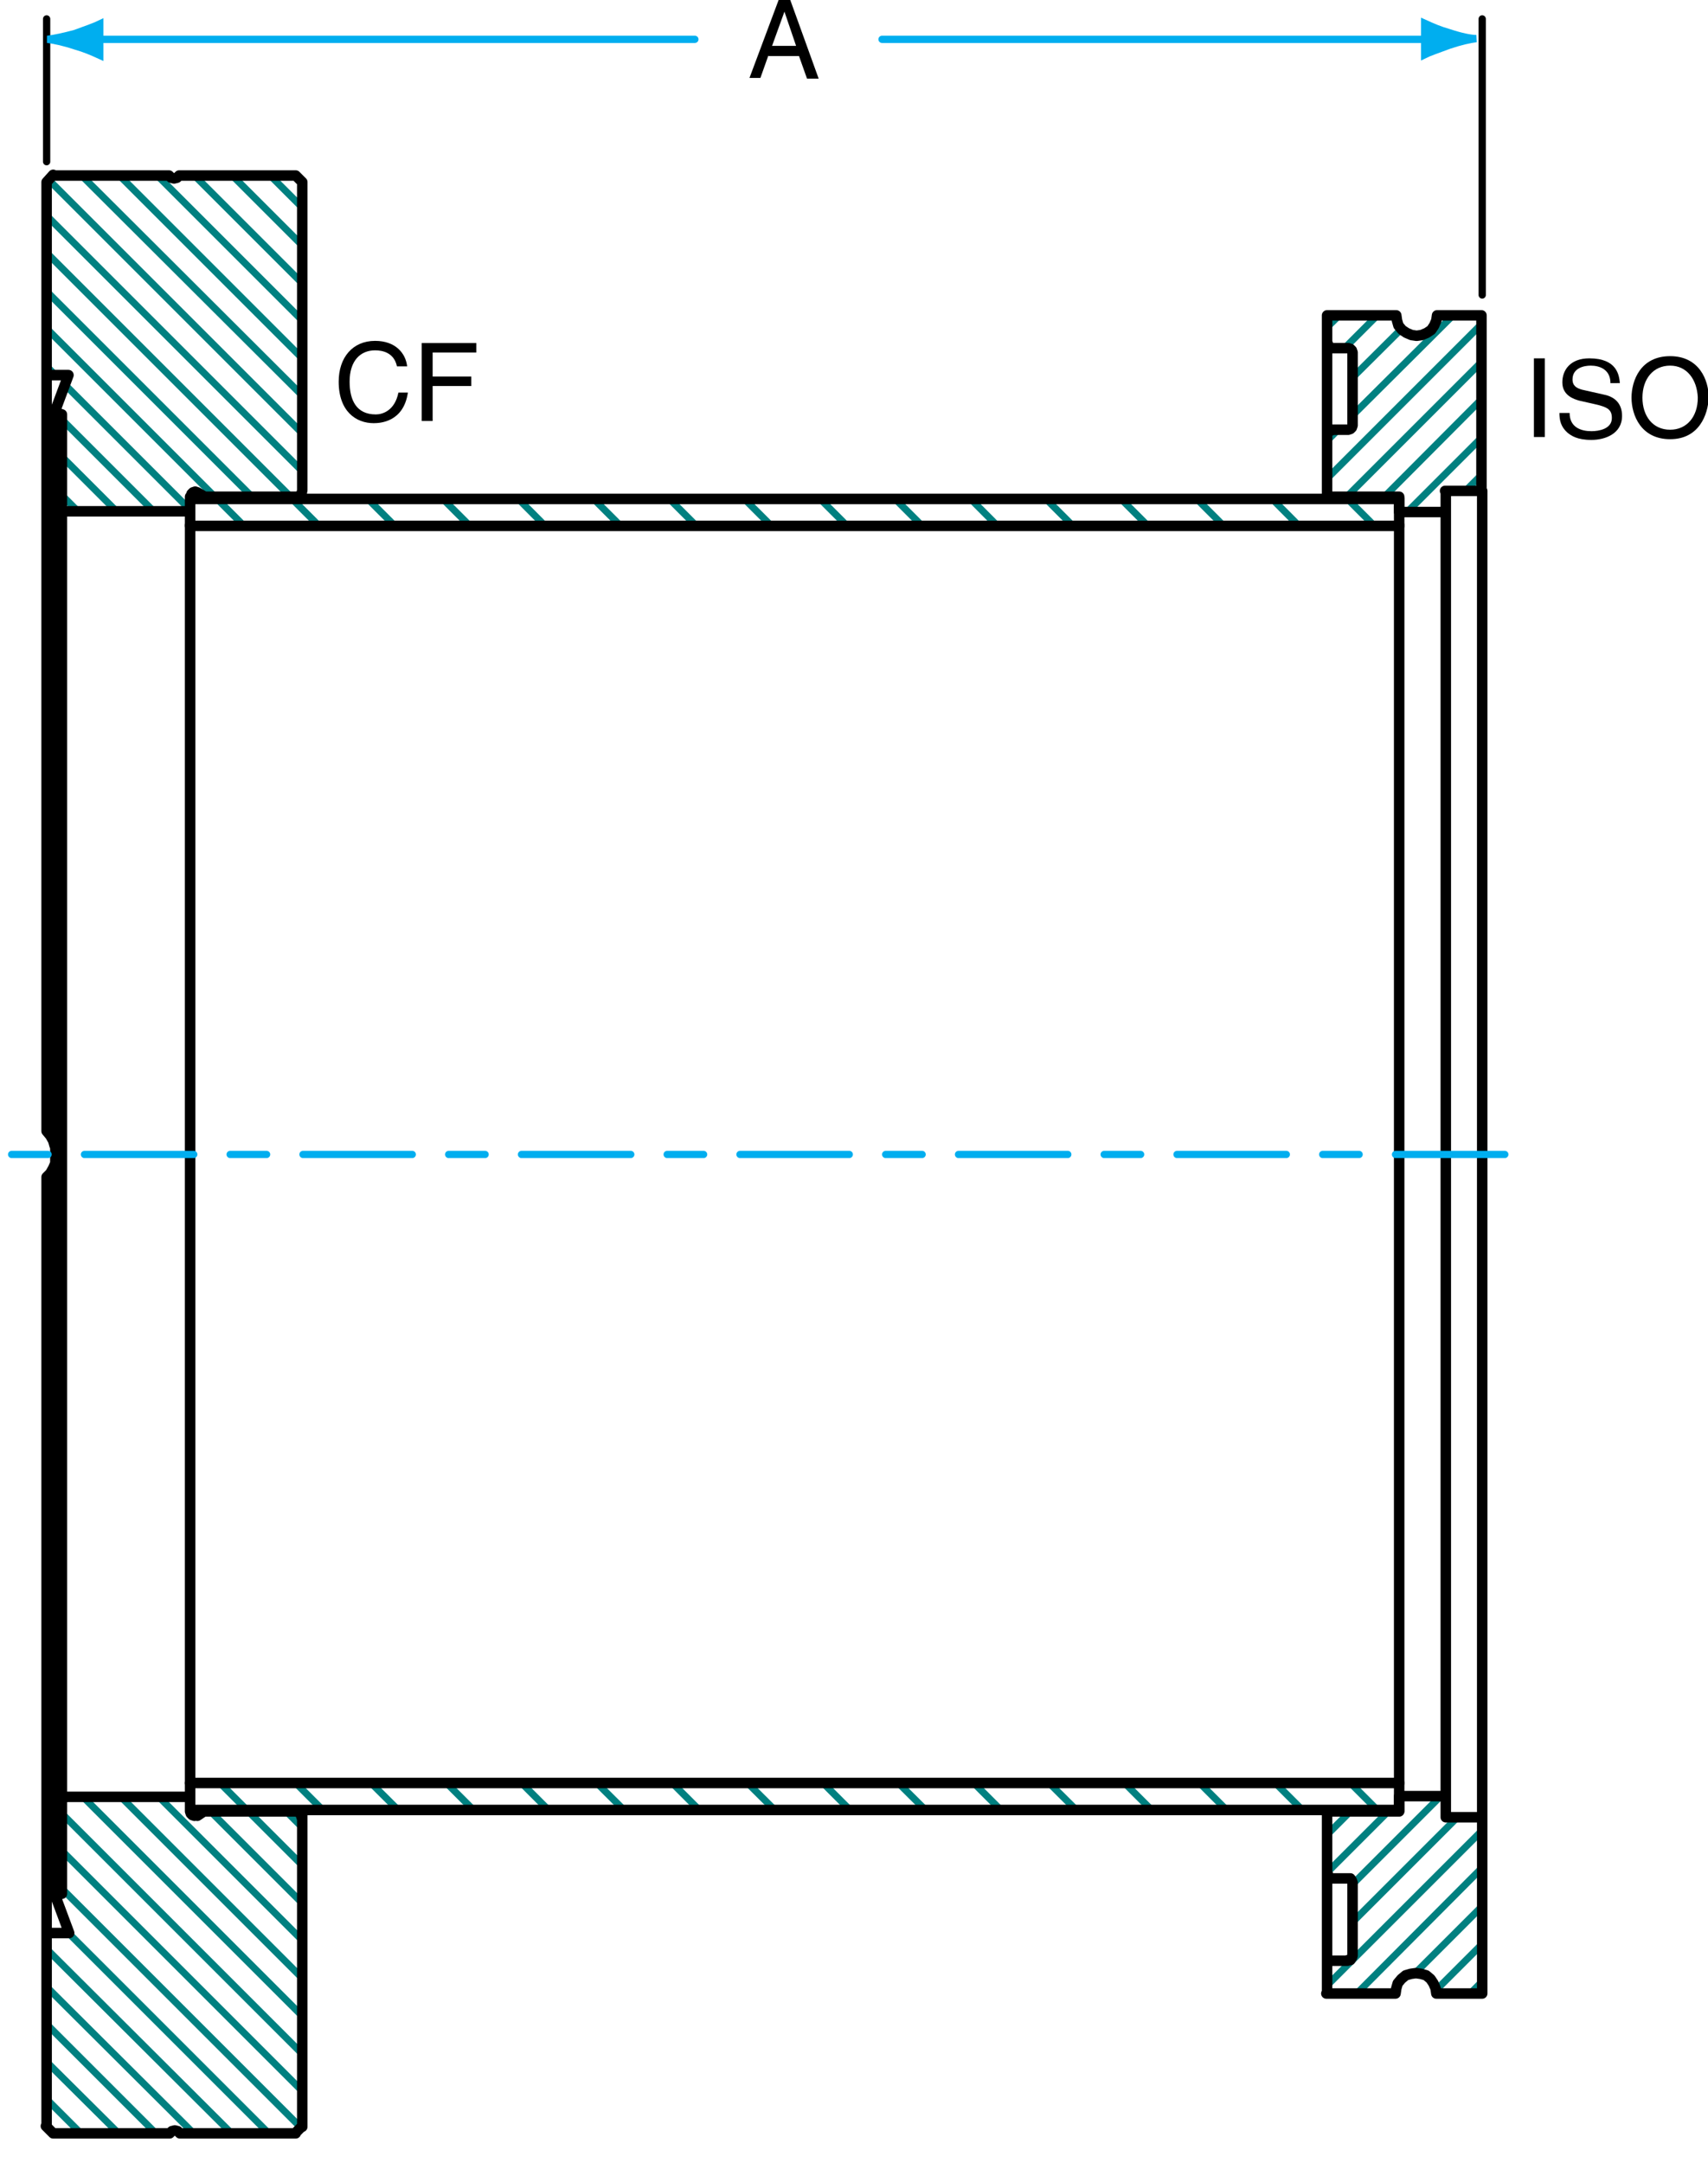
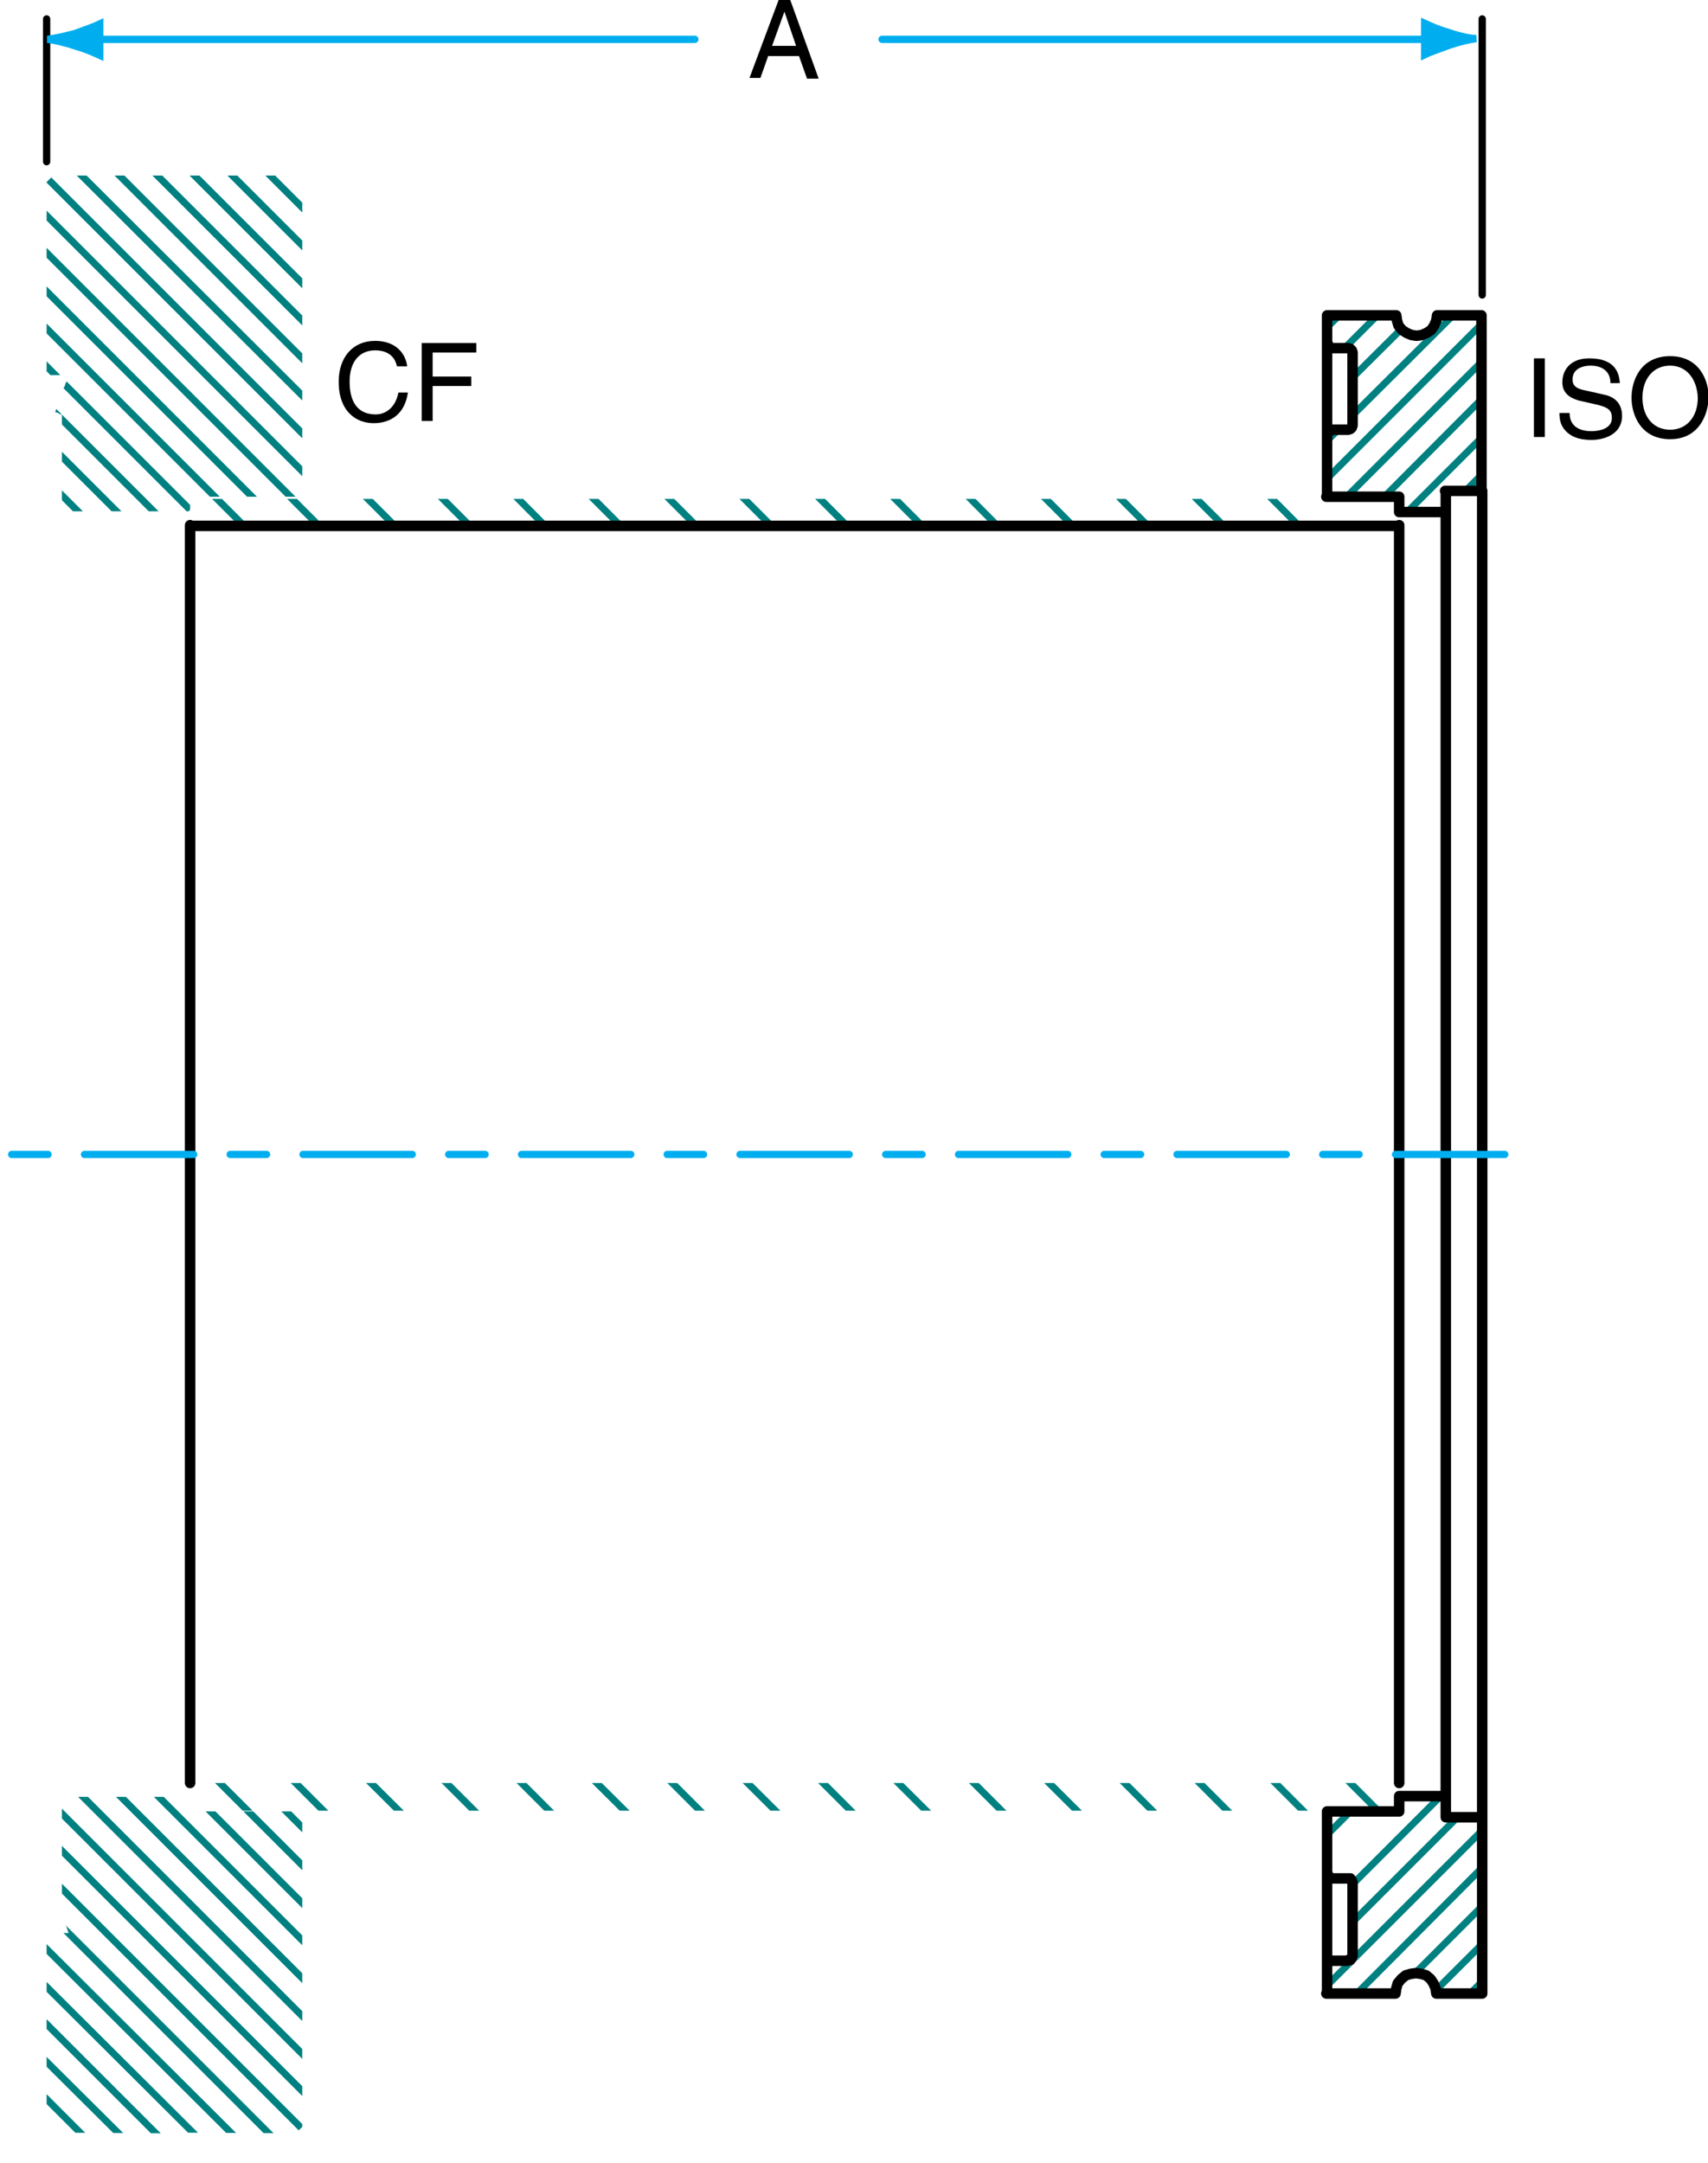
<svg xmlns="http://www.w3.org/2000/svg" xmlns:xlink="http://www.w3.org/1999/xlink" version="1.1" x="0px" y="0px" viewBox="0 0 234.5 297" style="enable-background:new 0 0 234.5 297;" xml:space="preserve">
  <style type="text/css">
	
		.st0{clip-path:url(#SVGID_2_);fill:none;stroke:#008080;stroke-width:0.96;stroke-linecap:round;stroke-linejoin:round;stroke-miterlimit:10;}
	
		.st1{clip-path:url(#SVGID_4_);fill:none;stroke:#008080;stroke-width:0.96;stroke-linecap:round;stroke-linejoin:round;stroke-miterlimit:10;}
	
		.st2{clip-path:url(#SVGID_6_);fill:none;stroke:#008080;stroke-width:0.96;stroke-linecap:round;stroke-linejoin:round;stroke-miterlimit:10;}
	
		.st3{clip-path:url(#SVGID_8_);fill:none;stroke:#008080;stroke-width:0.96;stroke-linecap:round;stroke-linejoin:round;stroke-miterlimit:10;}
	
		.st4{clip-path:url(#SVGID_10_);fill:none;stroke:#008080;stroke-width:0.96;stroke-linecap:round;stroke-linejoin:round;stroke-miterlimit:10;}
	
		.st5{clip-path:url(#SVGID_12_);fill:none;stroke:#008080;stroke-width:0.96;stroke-linecap:round;stroke-linejoin:round;stroke-miterlimit:10;}
	
		.st6{clip-path:url(#SVGID_14_);fill:none;stroke:#008080;stroke-width:0.96;stroke-linecap:round;stroke-linejoin:round;stroke-miterlimit:10;}
	
		.st7{clip-path:url(#SVGID_16_);fill:none;stroke:#008080;stroke-width:0.96;stroke-linecap:round;stroke-linejoin:round;stroke-miterlimit:10;}
	
		.st8{clip-path:url(#SVGID_18_);fill:none;stroke:#008080;stroke-width:0.96;stroke-linecap:round;stroke-linejoin:round;stroke-miterlimit:10;}
	
		.st9{clip-path:url(#SVGID_20_);fill:none;stroke:#008080;stroke-width:0.96;stroke-linecap:round;stroke-linejoin:round;stroke-miterlimit:10;}
	
		.st10{clip-path:url(#SVGID_22_);fill:none;stroke:#008080;stroke-width:0.96;stroke-linecap:round;stroke-linejoin:round;stroke-miterlimit:10;}
	
		.st11{clip-path:url(#SVGID_24_);fill:none;stroke:#008080;stroke-width:0.96;stroke-linecap:round;stroke-linejoin:round;stroke-miterlimit:10;}
	
		.st12{clip-path:url(#SVGID_26_);fill:none;stroke:#008080;stroke-width:0.96;stroke-linecap:round;stroke-linejoin:round;stroke-miterlimit:10;}
	
		.st13{clip-path:url(#SVGID_28_);fill:none;stroke:#008080;stroke-width:0.96;stroke-linecap:round;stroke-linejoin:round;stroke-miterlimit:10;}
	
		.st14{clip-path:url(#SVGID_30_);fill:none;stroke:#008080;stroke-width:0.96;stroke-linecap:round;stroke-linejoin:round;stroke-miterlimit:10;}
	
		.st15{clip-path:url(#SVGID_32_);fill:none;stroke:#008080;stroke-width:0.96;stroke-linecap:round;stroke-linejoin:round;stroke-miterlimit:10;}
	
		.st16{clip-path:url(#SVGID_34_);fill:none;stroke:#008080;stroke-width:0.96;stroke-linecap:round;stroke-linejoin:round;stroke-miterlimit:10;}
	
		.st17{clip-path:url(#SVGID_36_);fill:none;stroke:#008080;stroke-width:0.96;stroke-linecap:round;stroke-linejoin:round;stroke-miterlimit:10;}
	
		.st18{clip-path:url(#SVGID_38_);fill:none;stroke:#008080;stroke-width:0.96;stroke-linecap:round;stroke-linejoin:round;stroke-miterlimit:10;}
	
		.st19{clip-path:url(#SVGID_40_);fill:none;stroke:#008080;stroke-width:0.96;stroke-linecap:round;stroke-linejoin:round;stroke-miterlimit:10;}
	
		.st20{clip-path:url(#SVGID_42_);fill:none;stroke:#008080;stroke-width:0.96;stroke-linecap:round;stroke-linejoin:round;stroke-miterlimit:10;}
	
		.st21{clip-path:url(#SVGID_44_);fill:none;stroke:#008080;stroke-width:0.96;stroke-linecap:round;stroke-linejoin:round;stroke-miterlimit:10;}
	
		.st22{clip-path:url(#SVGID_46_);fill:none;stroke:#008080;stroke-width:0.96;stroke-linecap:round;stroke-linejoin:round;stroke-miterlimit:10;}
	
		.st23{clip-path:url(#SVGID_48_);fill:none;stroke:#008080;stroke-width:0.96;stroke-linecap:round;stroke-linejoin:round;stroke-miterlimit:10;}
	
		.st24{clip-path:url(#SVGID_50_);fill:none;stroke:#008080;stroke-width:0.96;stroke-linecap:round;stroke-linejoin:round;stroke-miterlimit:10;}
	
		.st25{clip-path:url(#SVGID_52_);fill:none;stroke:#008080;stroke-width:0.96;stroke-linecap:round;stroke-linejoin:round;stroke-miterlimit:10;}
	
		.st26{clip-path:url(#SVGID_54_);fill:none;stroke:#008080;stroke-width:0.96;stroke-linecap:round;stroke-linejoin:round;stroke-miterlimit:10;}
	
		.st27{clip-path:url(#SVGID_56_);fill:none;stroke:#008080;stroke-width:0.96;stroke-linecap:round;stroke-linejoin:round;stroke-miterlimit:10;}
	
		.st28{clip-path:url(#SVGID_58_);fill:none;stroke:#008080;stroke-width:0.96;stroke-linecap:round;stroke-linejoin:round;stroke-miterlimit:10;}
	
		.st29{clip-path:url(#SVGID_60_);fill:none;stroke:#008080;stroke-width:0.96;stroke-linecap:round;stroke-linejoin:round;stroke-miterlimit:10;}
	
		.st30{clip-path:url(#SVGID_62_);fill:none;stroke:#008080;stroke-width:0.96;stroke-linecap:round;stroke-linejoin:round;stroke-miterlimit:10;}
	
		.st31{clip-path:url(#SVGID_64_);fill:none;stroke:#008080;stroke-width:0.96;stroke-linecap:round;stroke-linejoin:round;stroke-miterlimit:10;}
	
		.st32{clip-path:url(#SVGID_66_);fill:none;stroke:#008080;stroke-width:0.96;stroke-linecap:round;stroke-linejoin:round;stroke-miterlimit:10;}
	
		.st33{clip-path:url(#SVGID_68_);fill:none;stroke:#008080;stroke-width:0.96;stroke-linecap:round;stroke-linejoin:round;stroke-miterlimit:10;}
	
		.st34{clip-path:url(#SVGID_70_);fill:none;stroke:#008080;stroke-width:0.96;stroke-linecap:round;stroke-linejoin:round;stroke-miterlimit:10;}
	
		.st35{clip-path:url(#SVGID_72_);fill:none;stroke:#008080;stroke-width:0.96;stroke-linecap:round;stroke-linejoin:round;stroke-miterlimit:10;}
	
		.st36{clip-path:url(#SVGID_74_);fill:none;stroke:#008080;stroke-width:0.96;stroke-linecap:round;stroke-linejoin:round;stroke-miterlimit:10;}
	
		.st37{clip-path:url(#SVGID_76_);fill:none;stroke:#008080;stroke-width:0.96;stroke-linecap:round;stroke-linejoin:round;stroke-miterlimit:10;}
	
		.st38{clip-path:url(#SVGID_78_);fill:none;stroke:#008080;stroke-width:0.96;stroke-linecap:round;stroke-linejoin:round;stroke-miterlimit:10;}
	
		.st39{clip-path:url(#SVGID_80_);fill:none;stroke:#008080;stroke-width:0.96;stroke-linecap:round;stroke-linejoin:round;stroke-miterlimit:10;}
	
		.st40{clip-path:url(#SVGID_82_);fill:none;stroke:#008080;stroke-width:0.96;stroke-linecap:round;stroke-linejoin:round;stroke-miterlimit:10;}
	
		.st41{clip-path:url(#SVGID_84_);fill:none;stroke:#008080;stroke-width:0.96;stroke-linecap:round;stroke-linejoin:round;stroke-miterlimit:10;}
	
		.st42{clip-path:url(#SVGID_86_);fill:none;stroke:#008080;stroke-width:0.96;stroke-linecap:round;stroke-linejoin:round;stroke-miterlimit:10;}
	
		.st43{clip-path:url(#SVGID_88_);fill:none;stroke:#008080;stroke-width:0.96;stroke-linecap:round;stroke-linejoin:round;stroke-miterlimit:10;}
	
		.st44{clip-path:url(#SVGID_90_);fill:none;stroke:#008080;stroke-width:0.96;stroke-linecap:round;stroke-linejoin:round;stroke-miterlimit:10;}
	
		.st45{clip-path:url(#SVGID_92_);fill:none;stroke:#008080;stroke-width:0.96;stroke-linecap:round;stroke-linejoin:round;stroke-miterlimit:10;}
	
		.st46{clip-path:url(#SVGID_94_);fill:none;stroke:#008080;stroke-width:0.96;stroke-linecap:round;stroke-linejoin:round;stroke-miterlimit:10;}
	
		.st47{clip-path:url(#SVGID_96_);fill:none;stroke:#008080;stroke-width:0.96;stroke-linecap:round;stroke-linejoin:round;stroke-miterlimit:10;}
	.st48{fill:none;stroke:#000000;stroke-width:1.44;stroke-linecap:round;stroke-linejoin:round;stroke-miterlimit:10;}
	.st49{fill:none;stroke:#000000;stroke-linecap:round;stroke-linejoin:round;stroke-miterlimit:10;}
	.st50{fill:#00AEEF;stroke:#00AEEF;stroke-linecap:round;stroke-linejoin:round;stroke-miterlimit:10;}
	.st51{fill:#00AEEF;stroke:#00AEEF;}
	.st52{fill:none;stroke:#00AEEF;stroke-linecap:round;stroke-linejoin:round;stroke-miterlimit:10;stroke-dasharray:15,5,5,5;}
</style>
  <g id="Layer_1">
    <g>
      <defs>
        <polyline id="SVGID_1_" points="8.9,246.7 8.8,246.8 8.6,246.8 8.5,247 8.5,247.2 8.5,260 8.4,260 8.1,260.1 8,260.2 7.6,260.3      7.6,260.4 7.6,260.5 7.7,260.5 7.7,260.6 7.7,260.6 7.7,260.8 7.8,260.8 7.8,260.9 7.8,260.9 7.8,261 7.9,261 7.9,261.2      7.9,261.2 7.9,261.3 8,261.3 8,261.4 8,261.4 8,261.6 8.1,261.6 8.1,261.7 8.1,261.7 8.1,261.8 8.2,261.8 8.2,261.9 8.2,261.9      8.2,262.1 8.3,262.1 8.3,262.2 8.3,262.2 8.3,262.4 8.4,262.4 8.4,262.5 8.4,262.5 8.4,262.6 8.5,262.6 8.5,262.8 8.5,262.8      8.5,262.9 8.5,262.9 8.5,263 8.6,263 8.6,263.2 8.6,263.2 8.6,263.3 8.7,263.3 8.7,263.4 8.7,263.4 8.7,263.6 8.8,263.6      8.8,263.7 8.8,263.7 8.8,263.8 8.9,263.8 8.9,263.9 8.9,263.9 8.9,264.1 9,264.1 9,264.2 9,264.2 9,264.4 9.1,264.4 9.1,264.5      9.1,264.5 9.1,264.6 9.2,264.6 9.2,264.8 9.2,264.8 9.2,264.9 9.3,264.9 9.3,265 9.3,265 9.3,265.2 9.4,265.2 9.4,265.3      9.4,265.3 9.4,265.4 6.4,265.4 6.4,292 6.5,292 7.3,292.8 23.2,292.9 23.2,292.8 23.5,292.5 23.8,292.5 24.2,292.5 24.4,292.5      24.7,292.8 40.7,292.9 40.7,292.8 41.5,292 41.5,249.5 41.5,249.5 41.5,249.3 41.1,248.9 40.6,248.7 28.1,248.7 28,248.8      27.9,248.8 27.9,248.9 27.8,248.9 27.7,249 27.5,249.1 27.5,249.1 27.4,249.2 27.3,249.2 27.1,249.3 27,249.4 26.6,249.4      26.6,249.4 26.4,249.3 26.3,249.1 26.2,249.1 26.2,248.9 26.2,248.9 26.2,248.8 26.1,248.8 26.1,247 26.1,247 26.1,246.9      26,246.8 25.9,246.8 25.7,246.7    " />
      </defs>
      <clipPath id="SVGID_2_">
        <use xlink:href="#SVGID_1_" style="overflow:visible;" />
      </clipPath>
      <path class="st0" d="M38.8,243l6.4,6.4 M33.6,243l11.6,11.6 M28.4,243l16.8,16.8 M23.2,243L45.2,265 M18.1,243l27.1,27.1     M12.9,243l32.3,32.3 M7.7,243l37.5,37.5 M2.7,243.2l42.5,42.5 M2.7,248.3l42.5,42.5 M2.7,253.5L45.2,296 M40.5,296.5L2.6,258.6     M35.4,296.5L2.6,263.8 M30.2,296.5L2.6,269 M25,296.5L2.6,274.1 M19.9,296.5L2.6,279.3 M14.7,296.5l-12-12 M9.5,296.5l-6.9-6.9" />
    </g>
    <g>
      <defs>
        <polyline id="SVGID_3_" points="7.3,24.1 6.4,25 6.4,51.5 9.4,51.5 9.3,52 9.2,52.1 9.1,52.5 9,52.6 8.9,53 8.8,53.1 8.7,53.6      8.6,53.7 8.5,54 8.5,54.1 8.4,54.5 8.3,54.6 8.2,55 8.1,55.1 8,55.6 7.9,55.7 7.8,56.1 7.7,56.2 7.6,56.5 7.6,56.6 8,56.7      8.1,56.8 8.4,56.9 8.5,56.9 8.5,69.8 8.5,69.8 8.5,70 8.6,70 8.6,70.2 8.8,70.2 25.9,70.2 25.9,70.2 26,70.1 26,70.1 26.1,70      26.1,68.2 26.2,68.1 26.2,67.9 26.4,67.6 26.6,67.6 27,67.6 27.1,67.6 27.3,67.7 27.4,67.8 27.5,67.8 27.5,67.9 27.7,68 27.8,68      27.9,68.1 27.9,68.1 28,68.2 40.8,68.2 40.8,68.2 41.1,68.1 41.2,68 41.4,67.8 41.5,67.5 41.5,24.9 40.6,24.1 24.7,24.1      24.4,24.4 24.1,24.5 23.8,24.6 23.8,24.5 23.5,24.4 23.2,24.1    " />
      </defs>
      <clipPath id="SVGID_4_">
        <use xlink:href="#SVGID_3_" style="overflow:visible;" />
      </clipPath>
      <path class="st1" d="M38.5,20.4l6.6,6.6 M33.4,20.4l11.8,11.8 M28.2,20.4l17,17 M23,20.4l22.1,22.1 M17.9,20.4l27.3,27.3     M12.7,20.4l32.5,32.5 M7.5,20.4L45.2,58 M2.7,20.7l42.5,42.5 M2.7,25.9l42.5,42.5 M2.7,31l42.5,42.5 M40.3,73.9L2.6,36.2     M35.2,73.9L2.6,41.3 M30,73.9L2.6,46.5 M24.8,73.9L2.6,51.7 M19.7,73.9l-17-17 M14.4,73.9L2.6,62.1 M9.3,73.9l-6.6-6.6" />
    </g>
    <g>
      <defs>
        <rect id="SVGID_5_" x="188.1" y="244.8" width="4" height="3.8" />
      </defs>
      <clipPath id="SVGID_6_">
        <use xlink:href="#SVGID_5_" style="overflow:visible;" />
      </clipPath>
-       <line class="st2" x1="188.4" y1="237.4" x2="199.5" y2="248.5" />
    </g>
    <g>
      <defs>
        <rect id="SVGID_7_" x="177.7" y="244.8" width="14.4" height="3.8" />
      </defs>
      <clipPath id="SVGID_8_">
        <use xlink:href="#SVGID_7_" style="overflow:visible;" />
      </clipPath>
      <line class="st3" x1="178" y1="237.4" x2="196.4" y2="255.8" />
    </g>
    <g>
      <defs>
        <rect id="SVGID_9_" x="167.4" y="244.8" width="19" height="3.8" />
      </defs>
      <clipPath id="SVGID_10_">
        <use xlink:href="#SVGID_9_" style="overflow:visible;" />
      </clipPath>
      <line class="st4" x1="167.7" y1="237.4" x2="186.1" y2="255.8" />
    </g>
    <g>
      <defs>
        <rect id="SVGID_11_" x="157.1" y="244.8" width="19" height="3.8" />
      </defs>
      <clipPath id="SVGID_12_">
        <use xlink:href="#SVGID_11_" style="overflow:visible;" />
      </clipPath>
      <line class="st5" x1="157.3" y1="237.4" x2="175.7" y2="255.8" />
    </g>
    <g>
      <defs>
        <rect id="SVGID_13_" x="146.7" y="244.8" width="19" height="3.8" />
      </defs>
      <clipPath id="SVGID_14_">
        <use xlink:href="#SVGID_13_" style="overflow:visible;" />
      </clipPath>
      <line class="st6" x1="147" y1="237.4" x2="165.4" y2="255.8" />
    </g>
    <g>
      <defs>
        <rect id="SVGID_15_" x="136.4" y="244.8" width="19" height="3.8" />
      </defs>
      <clipPath id="SVGID_16_">
        <use xlink:href="#SVGID_15_" style="overflow:visible;" />
      </clipPath>
      <line class="st7" x1="136.6" y1="237.4" x2="155.1" y2="255.8" />
    </g>
    <g>
      <defs>
        <rect id="SVGID_17_" x="126" y="244.8" width="19" height="3.8" />
      </defs>
      <clipPath id="SVGID_18_">
        <use xlink:href="#SVGID_17_" style="overflow:visible;" />
      </clipPath>
      <line class="st8" x1="126.3" y1="237.4" x2="144.7" y2="255.8" />
    </g>
    <g>
      <defs>
        <rect id="SVGID_19_" x="115.7" y="244.8" width="19" height="3.8" />
      </defs>
      <clipPath id="SVGID_20_">
        <use xlink:href="#SVGID_19_" style="overflow:visible;" />
      </clipPath>
      <line class="st9" x1="115.9" y1="237.4" x2="134.4" y2="255.8" />
    </g>
    <g>
      <defs>
        <rect id="SVGID_21_" x="105.4" y="244.8" width="19" height="3.8" />
      </defs>
      <clipPath id="SVGID_22_">
        <use xlink:href="#SVGID_21_" style="overflow:visible;" />
      </clipPath>
      <line class="st10" x1="105.6" y1="237.4" x2="124" y2="255.8" />
    </g>
    <g>
      <defs>
        <rect id="SVGID_23_" x="95" y="244.8" width="19" height="3.8" />
      </defs>
      <clipPath id="SVGID_24_">
        <use xlink:href="#SVGID_23_" style="overflow:visible;" />
      </clipPath>
      <line class="st11" x1="95.2" y1="237.4" x2="113.7" y2="255.8" />
    </g>
    <g>
      <defs>
        <rect id="SVGID_25_" x="84.6" y="244.8" width="19" height="3.8" />
      </defs>
      <clipPath id="SVGID_26_">
        <use xlink:href="#SVGID_25_" style="overflow:visible;" />
      </clipPath>
      <line class="st12" x1="84.9" y1="237.4" x2="103.3" y2="255.8" />
    </g>
    <g>
      <defs>
        <rect id="SVGID_27_" x="74.3" y="244.8" width="19" height="3.8" />
      </defs>
      <clipPath id="SVGID_28_">
        <use xlink:href="#SVGID_27_" style="overflow:visible;" />
      </clipPath>
      <line class="st13" x1="74.5" y1="237.4" x2="93" y2="255.8" />
    </g>
    <g>
      <defs>
        <rect id="SVGID_29_" x="64" y="244.8" width="19" height="3.8" />
      </defs>
      <clipPath id="SVGID_30_">
        <use xlink:href="#SVGID_29_" style="overflow:visible;" />
      </clipPath>
      <line class="st14" x1="64.2" y1="237.4" x2="82.6" y2="255.8" />
    </g>
    <g>
      <defs>
        <rect id="SVGID_31_" x="53.6" y="244.8" width="19" height="3.8" />
      </defs>
      <clipPath id="SVGID_32_">
        <use xlink:href="#SVGID_31_" style="overflow:visible;" />
      </clipPath>
      <line class="st15" x1="53.9" y1="237.4" x2="72.3" y2="255.8" />
    </g>
    <g>
      <defs>
        <rect id="SVGID_33_" x="43.3" y="244.8" width="19" height="3.8" />
      </defs>
      <clipPath id="SVGID_34_">
        <use xlink:href="#SVGID_33_" style="overflow:visible;" />
      </clipPath>
      <line class="st16" x1="43.5" y1="237.4" x2="62" y2="255.8" />
    </g>
    <g>
      <defs>
        <rect id="SVGID_35_" x="32.9" y="244.8" width="19" height="3.8" />
      </defs>
      <clipPath id="SVGID_36_">
        <use xlink:href="#SVGID_35_" style="overflow:visible;" />
      </clipPath>
      <line class="st17" x1="33.2" y1="237.4" x2="51.6" y2="255.8" />
    </g>
    <g>
      <defs>
        <rect id="SVGID_37_" x="26.1" y="244.8" width="15.4" height="3.8" />
      </defs>
      <clipPath id="SVGID_38_">
        <use xlink:href="#SVGID_37_" style="overflow:visible;" />
      </clipPath>
      <line class="st18" x1="22.8" y1="237.4" x2="41.2" y2="255.8" />
    </g>
    <g>
      <defs>
        <rect id="SVGID_39_" x="26.1" y="244.8" width="5.1" height="3.8" />
      </defs>
      <clipPath id="SVGID_40_">
        <use xlink:href="#SVGID_39_" style="overflow:visible;" />
      </clipPath>
      <line class="st19" x1="30.9" y1="255.8" x2="18.7" y2="243.7" />
    </g>
    <g>
      <defs>
        <rect id="SVGID_41_" x="187.7" y="68.5" width="4.4" height="3.7" />
      </defs>
      <clipPath id="SVGID_42_">
        <use xlink:href="#SVGID_41_" style="overflow:visible;" />
      </clipPath>
      <line class="st20" x1="187.9" y1="61.1" x2="199.5" y2="72.6" />
    </g>
    <g>
      <defs>
        <rect id="SVGID_43_" x="177.4" y="68.5" width="14.8" height="3.7" />
      </defs>
      <clipPath id="SVGID_44_">
        <use xlink:href="#SVGID_43_" style="overflow:visible;" />
      </clipPath>
-       <line class="st21" x1="177.6" y1="61.1" x2="196" y2="79.5" />
    </g>
    <g>
      <defs>
        <rect id="SVGID_45_" x="167" y="68.5" width="18.9" height="3.7" />
      </defs>
      <clipPath id="SVGID_46_">
        <use xlink:href="#SVGID_45_" style="overflow:visible;" />
      </clipPath>
      <line class="st22" x1="167.3" y1="61.1" x2="185.6" y2="79.5" />
    </g>
    <g>
      <defs>
        <rect id="SVGID_47_" x="156.6" y="68.5" width="18.9" height="3.7" />
      </defs>
      <clipPath id="SVGID_48_">
        <use xlink:href="#SVGID_47_" style="overflow:visible;" />
      </clipPath>
      <line class="st23" x1="156.9" y1="61.1" x2="175.3" y2="79.5" />
    </g>
    <g>
      <defs>
        <rect id="SVGID_49_" x="146.3" y="68.5" width="18.9" height="3.7" />
      </defs>
      <clipPath id="SVGID_50_">
        <use xlink:href="#SVGID_49_" style="overflow:visible;" />
      </clipPath>
      <line class="st24" x1="146.5" y1="61.1" x2="164.9" y2="79.5" />
    </g>
    <g>
      <defs>
        <rect id="SVGID_51_" x="135.9" y="68.5" width="18.9" height="3.7" />
      </defs>
      <clipPath id="SVGID_52_">
        <use xlink:href="#SVGID_51_" style="overflow:visible;" />
      </clipPath>
      <line class="st25" x1="136.2" y1="61.1" x2="154.6" y2="79.5" />
    </g>
    <g>
      <defs>
        <rect id="SVGID_53_" x="125.6" y="68.5" width="18.9" height="3.7" />
      </defs>
      <clipPath id="SVGID_54_">
        <use xlink:href="#SVGID_53_" style="overflow:visible;" />
      </clipPath>
      <line class="st26" x1="125.9" y1="61.1" x2="144.2" y2="79.5" />
    </g>
    <g>
      <defs>
        <rect id="SVGID_55_" x="115.3" y="68.5" width="18.9" height="3.7" />
      </defs>
      <clipPath id="SVGID_56_">
        <use xlink:href="#SVGID_55_" style="overflow:visible;" />
      </clipPath>
      <line class="st27" x1="115.5" y1="61.1" x2="133.9" y2="79.5" />
    </g>
    <g>
      <defs>
        <rect id="SVGID_57_" x="104.9" y="68.5" width="18.9" height="3.7" />
      </defs>
      <clipPath id="SVGID_58_">
        <use xlink:href="#SVGID_57_" style="overflow:visible;" />
      </clipPath>
      <line class="st28" x1="105.2" y1="61.1" x2="123.6" y2="79.5" />
    </g>
    <g>
      <defs>
        <rect id="SVGID_59_" x="94.6" y="68.5" width="18.9" height="3.7" />
      </defs>
      <clipPath id="SVGID_60_">
        <use xlink:href="#SVGID_59_" style="overflow:visible;" />
      </clipPath>
      <line class="st29" x1="94.8" y1="61.1" x2="113.2" y2="79.5" />
    </g>
    <g>
      <defs>
        <rect id="SVGID_61_" x="84.2" y="68.5" width="18.9" height="3.7" />
      </defs>
      <clipPath id="SVGID_62_">
        <use xlink:href="#SVGID_61_" style="overflow:visible;" />
      </clipPath>
      <line class="st30" x1="84.5" y1="61.1" x2="102.9" y2="79.5" />
    </g>
    <g>
      <defs>
        <rect id="SVGID_63_" x="73.9" y="68.5" width="18.9" height="3.7" />
      </defs>
      <clipPath id="SVGID_64_">
        <use xlink:href="#SVGID_63_" style="overflow:visible;" />
      </clipPath>
      <line class="st31" x1="74.1" y1="61.1" x2="92.5" y2="79.5" />
    </g>
    <g>
      <defs>
        <rect id="SVGID_65_" x="63.5" y="68.5" width="18.9" height="3.7" />
      </defs>
      <clipPath id="SVGID_66_">
        <use xlink:href="#SVGID_65_" style="overflow:visible;" />
      </clipPath>
      <line class="st32" x1="63.8" y1="61.1" x2="82.1" y2="79.5" />
    </g>
    <g>
      <defs>
        <rect id="SVGID_67_" x="53.2" y="68.5" width="18.9" height="3.7" />
      </defs>
      <clipPath id="SVGID_68_">
        <use xlink:href="#SVGID_67_" style="overflow:visible;" />
      </clipPath>
      <line class="st33" x1="53.4" y1="61.1" x2="71.8" y2="79.5" />
    </g>
    <g>
      <defs>
        <rect id="SVGID_69_" x="42.8" y="68.5" width="18.9" height="3.7" />
      </defs>
      <clipPath id="SVGID_70_">
        <use xlink:href="#SVGID_69_" style="overflow:visible;" />
      </clipPath>
      <line class="st34" x1="43.1" y1="61.1" x2="61.5" y2="79.5" />
    </g>
    <g>
      <defs>
        <rect id="SVGID_71_" x="32.5" y="68.5" width="18.9" height="3.7" />
      </defs>
      <clipPath id="SVGID_72_">
        <use xlink:href="#SVGID_71_" style="overflow:visible;" />
      </clipPath>
      <line class="st35" x1="32.7" y1="61.1" x2="51.1" y2="79.5" />
    </g>
    <g>
      <defs>
        <rect id="SVGID_73_" x="26.1" y="68.5" width="15" height="3.7" />
      </defs>
      <clipPath id="SVGID_74_">
        <use xlink:href="#SVGID_73_" style="overflow:visible;" />
      </clipPath>
      <line class="st36" x1="22.4" y1="61.1" x2="40.8" y2="79.5" />
    </g>
    <g>
      <defs>
        <rect id="SVGID_75_" x="26.1" y="68.5" width="4.6" height="3.7" />
      </defs>
      <clipPath id="SVGID_76_">
        <use xlink:href="#SVGID_75_" style="overflow:visible;" />
      </clipPath>
      <line class="st37" x1="30.4" y1="79.5" x2="18.7" y2="67.7" />
    </g>
    <g>
      <defs>
        <polyline id="SVGID_77_" points="182.2,43.3 182.2,47.1 182.3,47.1 182.3,47.3 182.3,47.3 182.3,47.5 182.4,47.5 182.6,47.7      182.8,47.7 185.1,47.8 185.3,47.8 185.4,47.9 185.7,48.2 185.7,48.3 185.7,48.3 185.7,58.6 185.6,58.7 185.4,58.9 185.3,59      182.9,59 182.6,59.1 182.5,59.2 182.3,59.4 182.2,59.7 182.2,68.2 192.1,68.2 192.1,70.3 198.5,70.3 198.5,67.4 203.5,67.4      203.5,43.3 197.3,43.3 197.3,43.7 197.2,44 197.2,44.2 197.1,44.4 197,44.5 196.9,44.8 196.8,44.9 196.7,45 196.6,45.1      196.6,45.2 196.4,45.4 196.3,45.4 196.2,45.5 196.1,45.6 196,45.7 195.7,45.8 195.5,45.9 195.4,46 195.2,46 194.9,46.1      194.1,46.1 194.1,46.1 193.7,46 193.5,45.9 193.4,45.9 193.2,45.8 193.1,45.7 193,45.6 192.9,45.6 192.8,45.5 192.7,45.4      192.6,45.3 192.5,45.3 192.5,45.2 192.3,45 192.2,45 192.2,44.9 192,44.8 192,44.8 192,44.6 191.9,44.6 191.9,44.5 191.9,44.5      191.9,44.3 191.8,44.3 191.8,44.2 191.8,44.2 191.8,44.1 191.7,44.1 191.7,43.7 191.7,43.7 191.7,43.3 191.6,43.3    " />
      </defs>
      <clipPath id="SVGID_78_">
        <use xlink:href="#SVGID_77_" style="overflow:visible;" />
      </clipPath>
      <path class="st38" d="M182.4,39.6l-4,3.9 M187.6,39.6l-9.2,9.1 M192.8,39.6l-14.3,14.3 M198,39.6L178.5,59 M203.2,39.6l-24.7,24.6     M178.5,69.4l28.6-28.6 M179.1,74l28-28 M184.3,74l22.8-22.9 M189.5,74l17.7-17.7 M194.6,74l12.5-12.5 M199.8,74l7.3-7.4" />
    </g>
    <g>
      <defs>
        <polyline id="SVGID_79_" points="192.1,246.6 192.1,248.7 182.2,248.7 182.2,257.3 182.3,257.3 182.3,257.5 182.3,257.5      182.3,257.7 182.4,257.7 182.6,257.8 182.8,257.9 185.1,257.9 185.4,258 185.6,258.2 185.6,258.3 185.7,258.3 185.7,258.5      185.7,258.5 185.7,268.7 185.6,268.8 185.6,268.9 185.4,269.1 182.9,269.2 182.8,269.2 182.6,269.3 182.3,269.5 182.3,269.7      182.2,269.8 182.2,273.7 191.7,273.7 191.7,273.4 191.7,273 191.8,272.9 192,272.3 192.2,272.1 192.2,272 192.4,271.8      192.5,271.7 192.6,271.7 192.8,271.5 192.9,271.4 193.1,271.2 193.6,271 193.7,271 194.1,270.9 194.9,270.9 195.2,271      195.8,271.2 196,271.3 196.2,271.5 196.3,271.5 196.6,271.8 196.6,271.9 196.7,271.9 196.8,272 196.8,272.1 196.8,272.1      196.9,272.2 196.9,272.3 197,272.3 197,272.4 197,272.4 197,272.5 197.1,272.5 197.1,272.7 197.1,272.7 197.1,272.8 197.2,272.8      197.2,272.9 197.2,272.9 197.2,273 197.3,273 197.3,273.4 197.3,273.4 197.3,273.7 203.5,273.7 203.5,249.5 198.5,249.5      198.5,246.6    " />
      </defs>
      <clipPath id="SVGID_80_">
        <use xlink:href="#SVGID_79_" style="overflow:visible;" />
      </clipPath>
      <line class="st39" x1="186" y1="242.9" x2="178.5" y2="250.4" />
    </g>
    <g>
      <defs>
        <polyline id="SVGID_81_" points="192.1,246.6 192.1,248.7 182.2,248.7 182.2,257.3 182.3,257.3 182.3,257.5 182.3,257.5      182.3,257.7 182.4,257.7 182.6,257.8 182.8,257.9 185.1,257.9 185.4,258 185.6,258.2 185.6,258.3 185.7,258.3 185.7,258.5      185.7,258.5 185.7,268.7 185.6,268.8 185.6,268.9 185.4,269.1 182.9,269.2 182.8,269.2 182.6,269.3 182.3,269.5 182.3,269.7      182.2,269.8 182.2,273.7 191.7,273.7 191.7,273.4 191.7,273 191.8,272.9 192,272.3 192.2,272.1 192.2,272 192.4,271.8      192.5,271.7 192.6,271.7 192.8,271.5 192.9,271.4 193.1,271.2 193.6,271 193.7,271 194.1,270.9 194.9,270.9 195.2,271      195.8,271.2 196,271.3 196.2,271.5 196.3,271.5 196.6,271.8 196.6,271.9 196.7,271.9 196.8,272 196.8,272.1 196.8,272.1      196.9,272.2 196.9,272.3 197,272.3 197,272.4 197,272.4 197,272.5 197.1,272.5 197.1,272.7 197.1,272.7 197.1,272.8 197.2,272.8      197.2,272.9 197.2,272.9 197.2,273 197.3,273 197.3,273.4 197.3,273.4 197.3,273.7 203.5,273.7 203.5,249.5 198.5,249.5      198.5,246.6    " />
      </defs>
      <clipPath id="SVGID_82_">
        <use xlink:href="#SVGID_81_" style="overflow:visible;" />
      </clipPath>
-       <path class="st40" d="M191.2,242.9l-12.7,12.7 M196.4,242.9l-17.9,17.9" />
+       <path class="st40" d="M191.2,242.9l-12.7,12.7 l-17.9,17.9" />
    </g>
    <g>
      <defs>
        <polyline id="SVGID_83_" points="192.1,246.6 192.1,248.7 182.2,248.7 182.2,257.3 182.3,257.3 182.3,257.5 182.3,257.5      182.3,257.7 182.4,257.7 182.6,257.8 182.8,257.9 185.1,257.9 185.4,258 185.6,258.2 185.6,258.3 185.7,258.3 185.7,258.5      185.7,258.5 185.7,268.7 185.6,268.8 185.6,268.9 185.4,269.1 182.9,269.2 182.8,269.2 182.6,269.3 182.3,269.5 182.3,269.7      182.2,269.8 182.2,273.7 191.7,273.7 191.7,273.4 191.7,273 191.8,272.9 192,272.3 192.2,272.1 192.2,272 192.4,271.8      192.5,271.7 192.6,271.7 192.8,271.5 192.9,271.4 193.1,271.2 193.6,271 193.7,271 194.1,270.9 194.9,270.9 195.2,271      195.8,271.2 196,271.3 196.2,271.5 196.3,271.5 196.6,271.8 196.6,271.9 196.7,271.9 196.8,272 196.8,272.1 196.8,272.1      196.9,272.2 196.9,272.3 197,272.3 197,272.4 197,272.4 197,272.5 197.1,272.5 197.1,272.7 197.1,272.7 197.1,272.8 197.2,272.8      197.2,272.9 197.2,272.9 197.2,273 197.3,273 197.3,273.4 197.3,273.4 197.3,273.7 203.5,273.7 203.5,249.5 198.5,249.5      198.5,246.6    " />
      </defs>
      <clipPath id="SVGID_84_">
        <use xlink:href="#SVGID_83_" style="overflow:visible;" />
      </clipPath>
      <line class="st41" x1="201.5" y1="242.9" x2="178.5" y2="265.9" />
    </g>
    <g>
      <defs>
        <polyline id="SVGID_85_" points="192.1,246.6 192.1,248.7 182.2,248.7 182.2,257.3 182.3,257.3 182.3,257.5 182.3,257.5      182.3,257.7 182.4,257.7 182.6,257.8 182.8,257.9 185.1,257.9 185.4,258 185.6,258.2 185.6,258.3 185.7,258.3 185.7,258.5      185.7,258.5 185.7,268.7 185.6,268.8 185.6,268.9 185.4,269.1 182.9,269.2 182.8,269.2 182.6,269.3 182.3,269.5 182.3,269.7      182.2,269.8 182.2,273.7 191.7,273.7 191.7,273.4 191.7,273 191.8,272.9 192,272.3 192.2,272.1 192.2,272 192.4,271.8      192.5,271.7 192.6,271.7 192.8,271.5 192.9,271.4 193.1,271.2 193.6,271 193.7,271 194.1,270.9 194.9,270.9 195.2,271      195.8,271.2 196,271.3 196.2,271.5 196.3,271.5 196.6,271.8 196.6,271.9 196.7,271.9 196.8,272 196.8,272.1 196.8,272.1      196.9,272.2 196.9,272.3 197,272.3 197,272.4 197,272.4 197,272.5 197.1,272.5 197.1,272.7 197.1,272.7 197.1,272.8 197.2,272.8      197.2,272.9 197.2,272.9 197.2,273 197.3,273 197.3,273.4 197.3,273.4 197.3,273.7 203.5,273.7 203.5,249.5 198.5,249.5      198.5,246.6    " />
      </defs>
      <clipPath id="SVGID_86_">
        <use xlink:href="#SVGID_85_" style="overflow:visible;" />
      </clipPath>
      <line class="st42" x1="206.7" y1="242.9" x2="178.5" y2="271.1" />
    </g>
    <g>
      <defs>
        <polyline id="SVGID_87_" points="192.1,246.6 192.1,248.7 182.2,248.7 182.2,257.3 182.3,257.3 182.3,257.5 182.3,257.5      182.3,257.7 182.4,257.7 182.6,257.8 182.8,257.9 185.1,257.9 185.4,258 185.6,258.2 185.6,258.3 185.7,258.3 185.7,258.5      185.7,258.5 185.7,268.7 185.6,268.8 185.6,268.9 185.4,269.1 182.9,269.2 182.8,269.2 182.6,269.3 182.3,269.5 182.3,269.7      182.2,269.8 182.2,273.7 191.7,273.7 191.7,273.4 191.7,273 191.8,272.9 192,272.3 192.2,272.1 192.2,272 192.4,271.8      192.5,271.7 192.6,271.7 192.8,271.5 192.9,271.4 193.1,271.2 193.6,271 193.7,271 194.1,270.9 194.9,270.9 195.2,271      195.8,271.2 196,271.3 196.2,271.5 196.3,271.5 196.6,271.8 196.6,271.9 196.7,271.9 196.8,272 196.8,272.1 196.8,272.1      196.9,272.2 196.9,272.3 197,272.3 197,272.4 197,272.4 197,272.5 197.1,272.5 197.1,272.7 197.1,272.7 197.1,272.8 197.2,272.8      197.2,272.9 197.2,272.9 197.2,273 197.3,273 197.3,273.4 197.3,273.4 197.3,273.7 203.5,273.7 203.5,249.5 198.5,249.5      198.5,246.6    " />
      </defs>
      <clipPath id="SVGID_88_">
        <use xlink:href="#SVGID_87_" style="overflow:visible;" />
      </clipPath>
      <line class="st43" x1="178.5" y1="276.3" x2="207.1" y2="247.7" />
    </g>
    <g>
      <defs>
        <polyline id="SVGID_89_" points="192.1,246.6 192.1,248.7 182.2,248.7 182.2,257.3 182.3,257.3 182.3,257.5 182.3,257.5      182.3,257.7 182.4,257.7 182.6,257.8 182.8,257.9 185.1,257.9 185.4,258 185.6,258.2 185.6,258.3 185.7,258.3 185.7,258.5      185.7,258.5 185.7,268.7 185.6,268.8 185.6,268.9 185.4,269.1 182.9,269.2 182.8,269.2 182.6,269.3 182.3,269.5 182.3,269.7      182.2,269.8 182.2,273.7 191.7,273.7 191.7,273.4 191.7,273 191.8,272.9 192,272.3 192.2,272.1 192.2,272 192.4,271.8      192.5,271.7 192.6,271.7 192.8,271.5 192.9,271.4 193.1,271.2 193.6,271 193.7,271 194.1,270.9 194.9,270.9 195.2,271      195.8,271.2 196,271.3 196.2,271.5 196.3,271.5 196.6,271.8 196.6,271.9 196.7,271.9 196.8,272 196.8,272.1 196.8,272.1      196.9,272.2 196.9,272.3 197,272.3 197,272.4 197,272.4 197,272.5 197.1,272.5 197.1,272.7 197.1,272.7 197.1,272.8 197.2,272.8      197.2,272.9 197.2,272.9 197.2,273 197.3,273 197.3,273.4 197.3,273.4 197.3,273.7 203.5,273.7 203.5,249.5 198.5,249.5      198.5,246.6    " />
      </defs>
      <clipPath id="SVGID_90_">
        <use xlink:href="#SVGID_89_" style="overflow:visible;" />
      </clipPath>
      <line class="st44" x1="182.6" y1="277.4" x2="207.1" y2="252.8" />
    </g>
    <g>
      <defs>
        <polyline id="SVGID_91_" points="192.1,246.6 192.1,248.7 182.2,248.7 182.2,257.3 182.3,257.3 182.3,257.5 182.3,257.5      182.3,257.7 182.4,257.7 182.6,257.8 182.8,257.9 185.1,257.9 185.4,258 185.6,258.2 185.6,258.3 185.7,258.3 185.7,258.5      185.7,258.5 185.7,268.7 185.6,268.8 185.6,268.9 185.4,269.1 182.9,269.2 182.8,269.2 182.6,269.3 182.3,269.5 182.3,269.7      182.2,269.8 182.2,273.7 191.7,273.7 191.7,273.4 191.7,273 191.8,272.9 192,272.3 192.2,272.1 192.2,272 192.4,271.8      192.5,271.7 192.6,271.7 192.8,271.5 192.9,271.4 193.1,271.2 193.6,271 193.7,271 194.1,270.9 194.9,270.9 195.2,271      195.8,271.2 196,271.3 196.2,271.5 196.3,271.5 196.6,271.8 196.6,271.9 196.7,271.9 196.8,272 196.8,272.1 196.8,272.1      196.9,272.2 196.9,272.3 197,272.3 197,272.4 197,272.4 197,272.5 197.1,272.5 197.1,272.7 197.1,272.7 197.1,272.8 197.2,272.8      197.2,272.9 197.2,272.9 197.2,273 197.3,273 197.3,273.4 197.3,273.4 197.3,273.7 203.5,273.7 203.5,249.5 198.5,249.5      198.5,246.6    " />
      </defs>
      <clipPath id="SVGID_92_">
        <use xlink:href="#SVGID_91_" style="overflow:visible;" />
      </clipPath>
      <path class="st45" d="M187.8,277.4l19.3-19.3 M193,277.4l14.1-14.1" />
    </g>
    <g>
      <defs>
        <polyline id="SVGID_93_" points="192.1,246.6 192.1,248.7 182.2,248.7 182.2,257.3 182.3,257.3 182.3,257.5 182.3,257.5      182.3,257.7 182.4,257.7 182.6,257.8 182.8,257.9 185.1,257.9 185.4,258 185.6,258.2 185.6,258.3 185.7,258.3 185.7,258.5      185.7,258.5 185.7,268.7 185.6,268.8 185.6,268.9 185.4,269.1 182.9,269.2 182.8,269.2 182.6,269.3 182.3,269.5 182.3,269.7      182.2,269.8 182.2,273.7 191.7,273.7 191.7,273.4 191.7,273 191.8,272.9 192,272.3 192.2,272.1 192.2,272 192.4,271.8      192.5,271.7 192.6,271.7 192.8,271.5 192.9,271.4 193.1,271.2 193.6,271 193.7,271 194.1,270.9 194.9,270.9 195.2,271      195.8,271.2 196,271.3 196.2,271.5 196.3,271.5 196.6,271.8 196.6,271.9 196.7,271.9 196.8,272 196.8,272.1 196.8,272.1      196.9,272.2 196.9,272.3 197,272.3 197,272.4 197,272.4 197,272.5 197.1,272.5 197.1,272.7 197.1,272.7 197.1,272.8 197.2,272.8      197.2,272.9 197.2,272.9 197.2,273 197.3,273 197.3,273.4 197.3,273.4 197.3,273.7 203.5,273.7 203.5,249.5 198.5,249.5      198.5,246.6    " />
      </defs>
      <clipPath id="SVGID_94_">
        <use xlink:href="#SVGID_93_" style="overflow:visible;" />
      </clipPath>
      <line class="st46" x1="198.2" y1="277.4" x2="207.1" y2="268.4" />
    </g>
    <g>
      <defs>
        <rect id="SVGID_95_" x="203.1" y="273.3" width="0.3" height="0.4" />
      </defs>
      <clipPath id="SVGID_96_">
        <use xlink:href="#SVGID_95_" style="overflow:visible;" />
      </clipPath>
      <line class="st47" x1="203.4" y1="277.4" x2="207.1" y2="273.6" />
    </g>
-     <path class="st48" d="M41.5,248.5v1.1 M6.4,51.5v103.8l0.5,0.6l0.4,0.7l0.2,0.7 M7.6,159.7l-0.3,0.7l-0.4,0.7l-0.5,0.5v103.8    M8.5,247.2V69.7 M8.5,260l-1,0.3 M7.6,260.3l1.9,5.1 M8.5,247.2l0.1-0.3l0.3-0.1 M9.4,265.4H6.4 M8.5,247.2V260 M25.7,246.7H8.9    M7.3,292.9l-1-1 M6.4,265.4v26.5 M25.7,246.7l0.2,0.1l0.1,0.2 M23.2,292.9H7.3 M26.1,248.7V247 M26.1,248.7l0.1,0.3l0.2,0.2   l0.3,0.1l0.3-0.1 M24.7,292.9l-0.3-0.3l-0.4-0.1l-0.4,0.1l-0.3,0.3 M41.5,291.9l-0.9,0.9 M40.6,292.9H24.7 M27.1,249.3l0.9-0.6    M40.6,248.7H28 M41.5,249.7v42.3 M9.4,51.5l-1.9,5.1 M7.6,56.6l0.9,0.3 M6.4,51.5h3 M8.5,56.9v12.8 M8.9,70.2l-0.3-0.1l-0.1-0.3    M6.4,25v26.5 M7.6,56.6v203.7 M28.1,68.2v0.2 M28.1,248.5v0.2 M6.4,25l0.9-1 M28.1,68.2l-1-0.6 M41.5,67.3l-0.1,0.5l-0.3,0.3   l-0.4,0.1 M7.3,24.1h15.9l0.3,0.3l0.4,0.1l0.4-0.1l0.3-0.3 M40.6,24.1l0.9,0.9 M27.1,67.6l-0.3-0.1l-0.3,0.1l-0.2,0.2l-0.1,0.3    M26.1,69.9L26,70.1l-0.2,0.1 M40.6,248.7l0.4,0.1l0.3,0.3l0.1,0.4 M41.5,25v42.3 M8.9,70.2h16.8 M24.7,24.1h15.9 M26.1,69.9v-1.7    M28.1,68.2h12.6 M192.1,244.8H26.1 M192.1,244.8v3.8 M26.1,68.5v3.7 M192.1,68.5v3.7 M26.1,68.5h166 M26.1,244.8v3.8 M192.1,248.5   H26.1" />
    <path class="st48" d="M192.1,244.8V72.1 M26.1,244.8V72.1 M26.1,72.2h166 M203.5,273.7h-6.2 M203.5,249.5v24.2 M185.7,58.4v-10    M182.9,47.8l-0.3-0.1l-0.2-0.2l-0.1-0.3 M185.1,47.8h-2.2 M185.7,58.4l-0.1,0.3l-0.2,0.2l-0.3,0.1 M198.5,249.5h4.9 M182.9,59h2.1    M182.2,43.3v3.8 M182.2,59.7l0.1-0.3l0.2-0.3l0.3,0 M182.2,59.7v8.5 M192.1,68.2h-10 M182.2,43.3h9.4 M192.1,68.2v2.1    M192.1,246.6v2.1 M191.6,273.7h-9.5 M182.2,248.7v8.5 M182.9,257.9l-0.3-0.1l-0.2-0.2l-0.1-0.3 M185.1,257.9h-2.2 M182.2,269.8   v3.9 M182.9,269.2h2.1 M185.1,257.9l0.3,0l0.2,0.3l0.1,0.3 M198.5,246.6h-6.4 M198.5,249.5v-2.9 M191.6,273.7l0.1-0.7l0.2-0.7   l0.5-0.6l0.6-0.5l0.7-0.2l0.7-0.1l0.7,0.1l0.7,0.2l0.6,0.5l0.4,0.6l0.3,0.7l0.1,0.7 M182.2,248.7h9.9 M192.1,70.3h6.4 M197.3,43.3   l-0.1,0.7l-0.3,0.7l-0.4,0.6l-0.6,0.4l-0.7,0.3l-0.7,0.1l-0.7-0.1l-0.7-0.3l-0.6-0.4l-0.5-0.6l-0.2-0.7l-0.1-0.7 M197.3,43.3h6.1   v24.1h-5 M182.2,269.8v-12.6 M182.2,59.7V47 M198.5,70.3v-2.9 M198.5,246.6V70.3 M203.5,67.4v182.1 M185.1,47.8l0.3,0.1l0.2,0.2   l0.1,0.3 M185.7,268.5l-0.1,0.3l-0.2,0.3l-0.3,0 M185.7,268.5v-10 M182.2,269.8l0.1-0.3l0.2-0.2l0.3-0.1" />
  </g>
  <g id="Layer_2">
    <line class="st49" x1="6.4" y1="22.2" x2="6.4" y2="2.6" />
    <line class="st49" x1="203.5" y1="40.5" x2="203.5" y2="2.6" />
    <g>
      <line class="st50" x1="95.4" y1="5.4" x2="12.3" y2="5.4" />
      <line class="st50" x1="197" y1="5.4" x2="121.1" y2="5.4" />
      <path class="st51" d="M10.3,6.3c1.4,0.4,2.3,0.8,3.4,1.3V3.3c-0.4,0.2-2,0.8-3.4,1.3C8.8,5,7.4,5.3,6.5,5.4    C7.4,5.5,8.8,5.8,10.3,6.3z" />
      <path class="st51" d="M199,4.5c-1.4-0.4-2.3-0.8-3.4-1.3v4.3c0.4-0.2,2-0.8,3.4-1.3c1.5-0.5,2.8-0.8,3.7-0.9    C201.9,5.3,200.5,5,199,4.5z" />
    </g>
    <line class="st52" x1="206.6" y1="158.5" x2="0.5" y2="158.5" />
    <g>
      <path d="M54.5,50.3c-0.4-1.9-2-2.2-3-2.2c-2,0-3.5,1.4-3.5,4.3c0,2.5,0.9,4.5,3.6,4.5c0.9,0,2.6-0.5,3.1-3H56    c-0.6,4.1-3.9,4.2-4.7,4.2c-2.4,0-4.8-1.6-4.8-5.7c0-3.3,1.9-5.6,5-5.6c2.8,0,4.2,1.7,4.4,3.5H54.5z" />
      <path d="M59.4,57.8h-1.5V47.1h7.5v1.3h-6v3.3h5.3V53h-5.3V57.8z" />
    </g>
    <g>
      <path d="M212.1,60h-1.5V49.2h1.5V60z" />
      <path d="M221.1,52.4c-0.1-1.7-1.5-2.2-2.7-2.2c-0.9,0-2.5,0.3-2.5,1.9c0,0.9,0.6,1.2,1.3,1.4l3.1,0.7c1.4,0.3,2.4,1.2,2.4,2.9    c0,2.5-2.4,3.3-4.2,3.3c-2,0-2.8-0.6-3.3-1c-0.9-0.8-1.1-1.7-1.1-2.7h1.4c0,2,1.6,2.5,3,2.5c1,0,2.8-0.3,2.8-1.8    c0-1.1-0.5-1.5-2.3-1.9l-2.2-0.5c-0.7-0.2-2.3-0.7-2.3-2.5c0-1.7,1.1-3.3,3.7-3.3c3.8,0,4.1,2.3,4.2,3.4H221.1z" />
      <path d="M229.3,60.3c-4,0-5.3-3.3-5.3-5.7c0-2.3,1.2-5.7,5.3-5.7c4,0,5.3,3.3,5.3,5.7C234.5,56.9,233.3,60.3,229.3,60.3z     M229.3,50.2c-2.3,0-3.8,1.8-3.8,4.4c0,2.5,1.4,4.4,3.8,4.4c2.3,0,3.8-1.8,3.8-4.4C233,52.1,231.6,50.2,229.3,50.2z" />
    </g>
    <g>
      <path d="M105.5,7.6l-1.1,3.1h-1.5L106.9,0h1.6l3.9,10.8h-1.6l-1.1-3.1H105.5z M109.3,6.3l-1.6-4.7h0L106,6.3H109.3z" />
    </g>
  </g>
</svg>